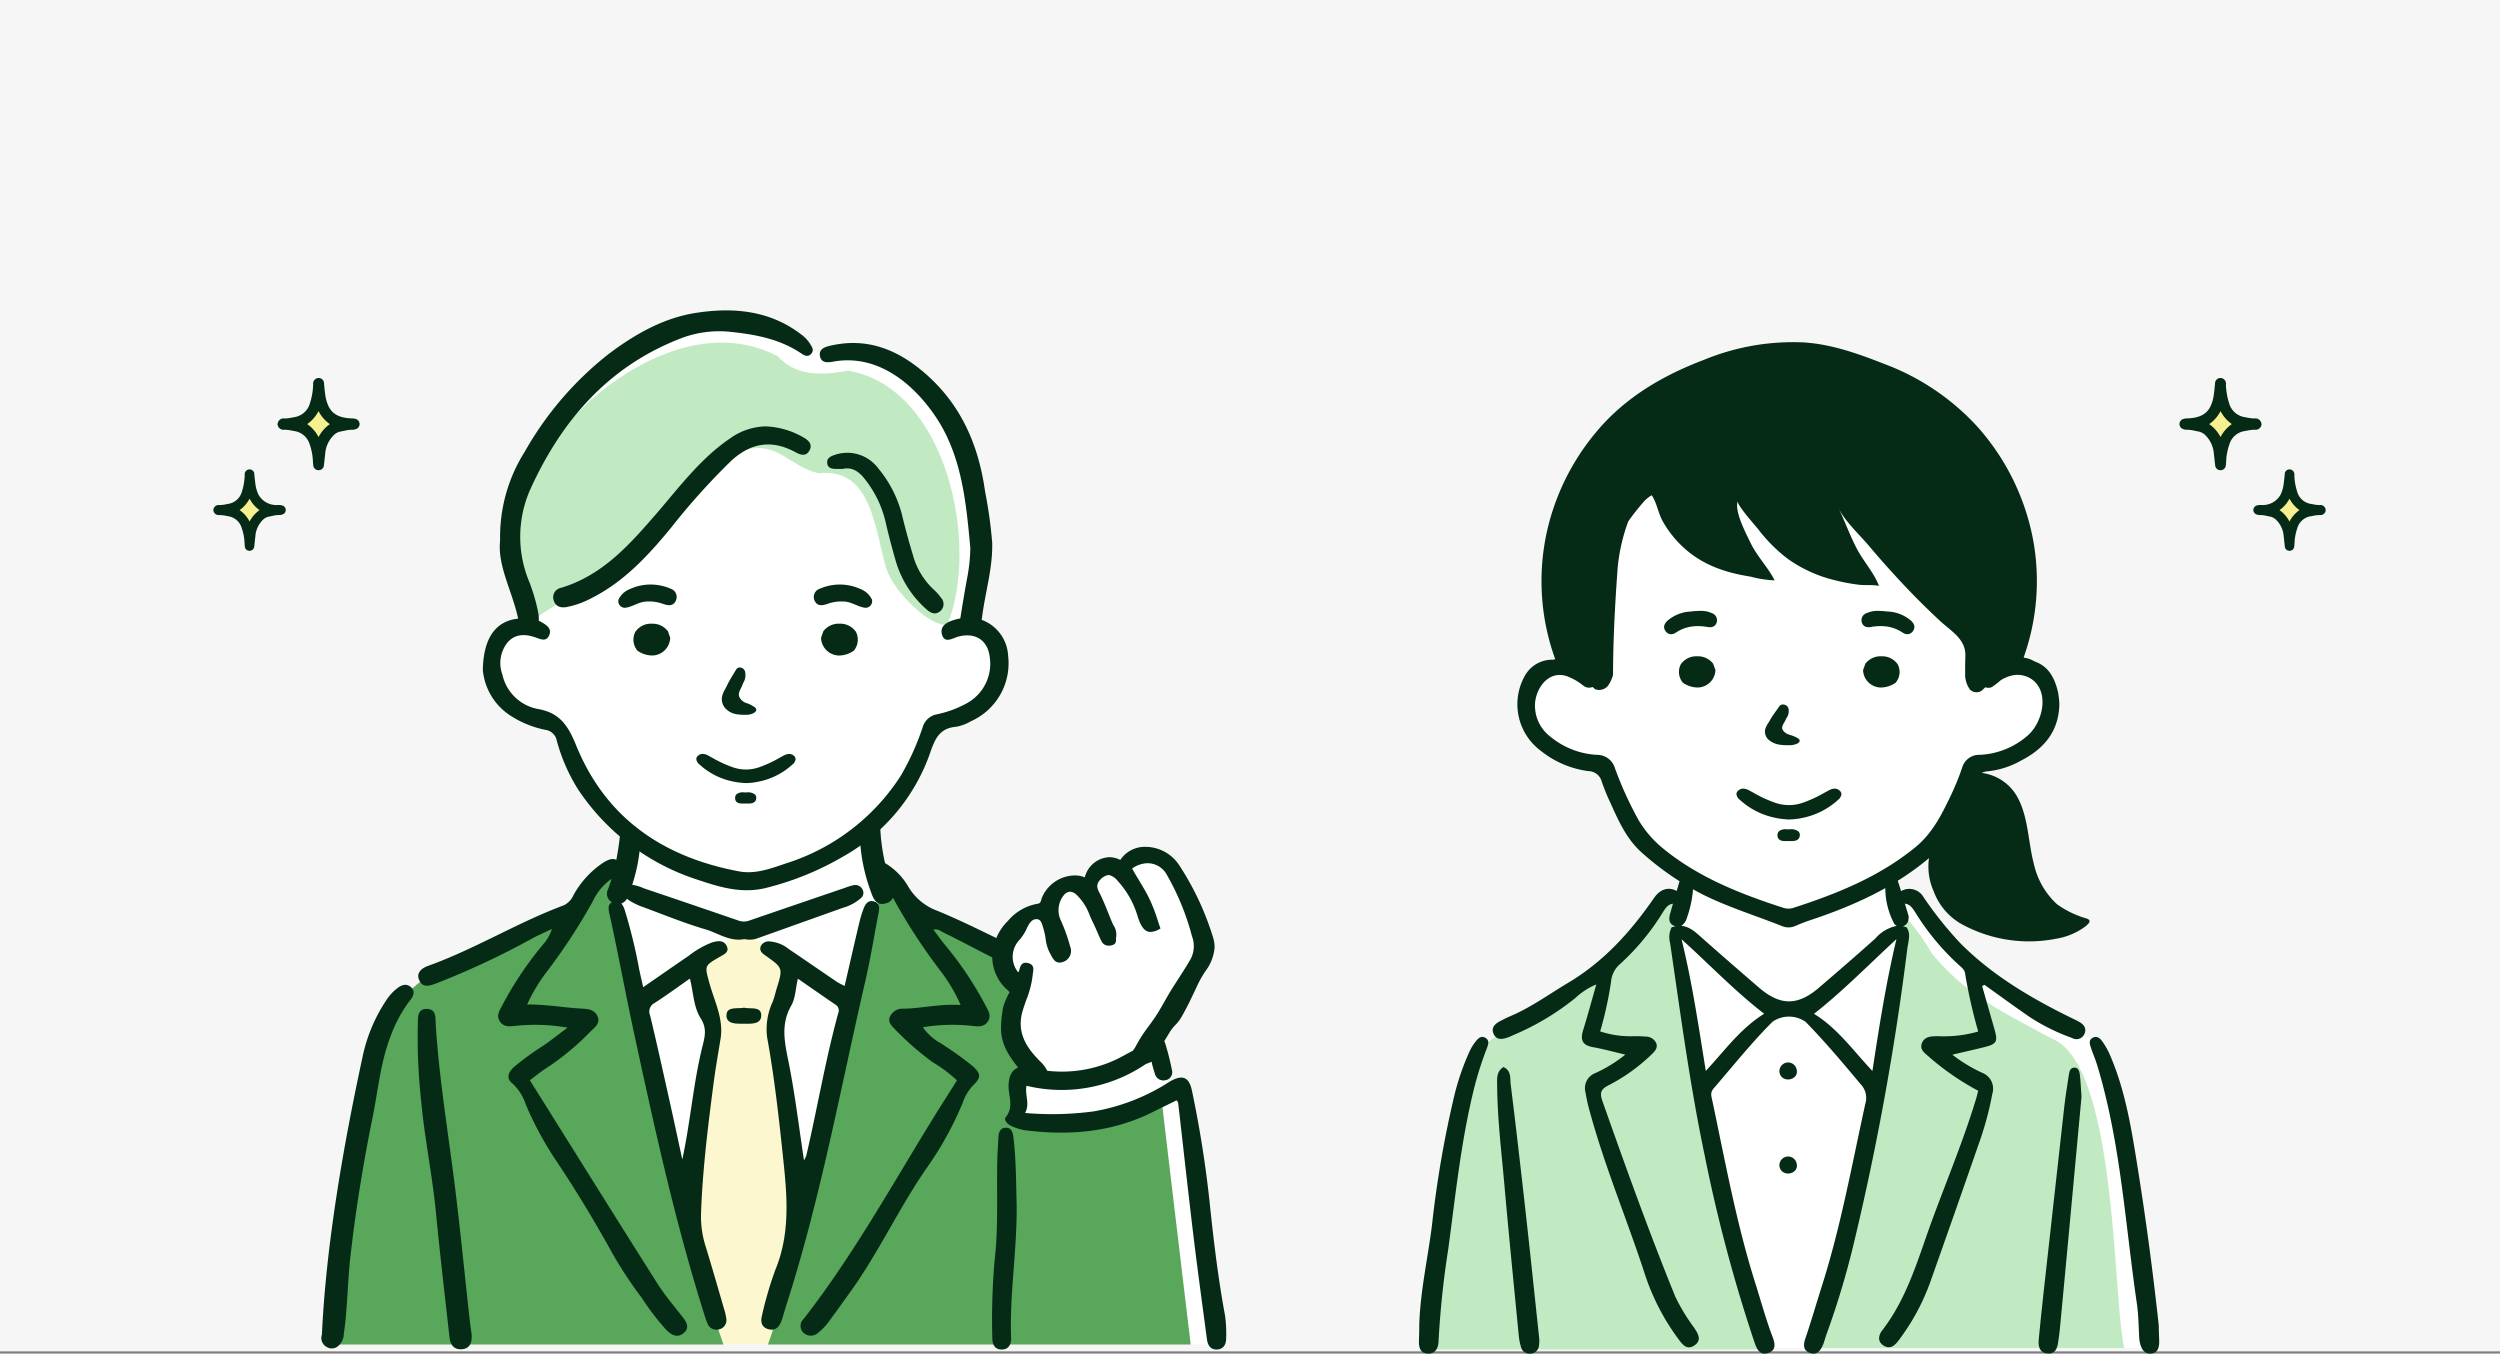
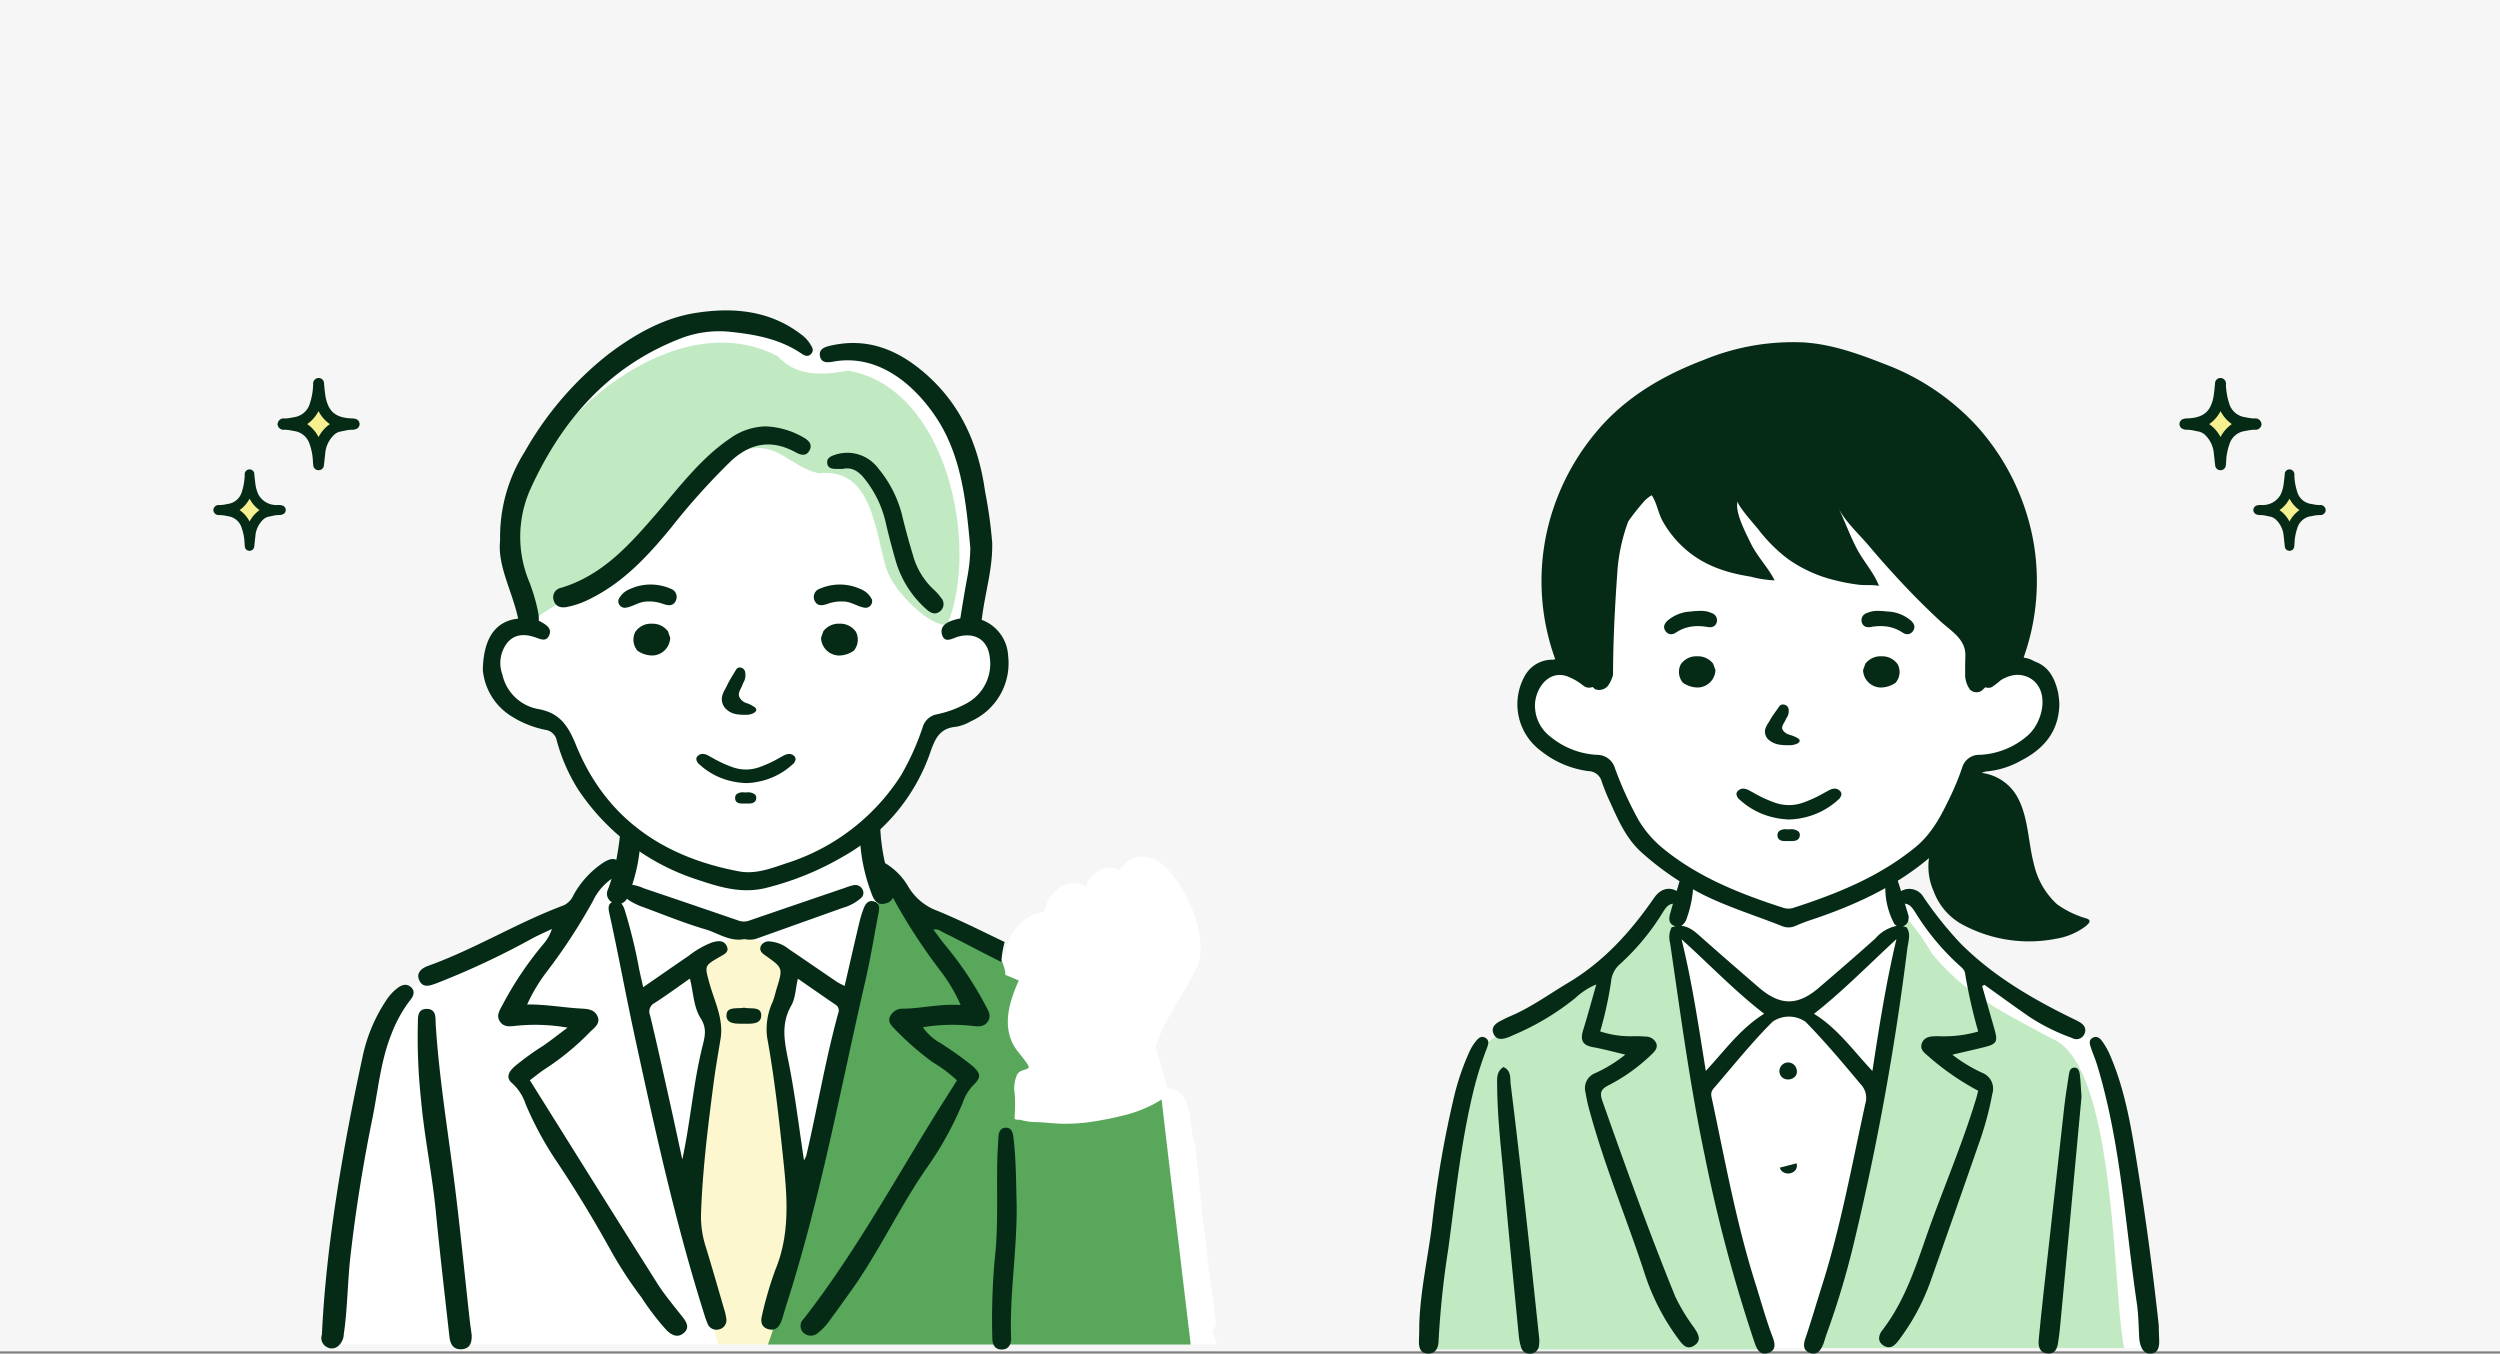
<svg xmlns="http://www.w3.org/2000/svg" width="370" height="200.337" viewBox="0 0 370 200.337">
  <rect x="0" y="0" width="370" height="200.337" fill="#808080" stroke="none" />
  <defs>
    <clipPath id="a">
      <rect width="109.562" height="149.725" fill="none" />
    </clipPath>
  </defs>
  <g transform="translate(-220 -5315)">
    <rect width="370" height="200" transform="translate(220 5315)" fill="#f6f6f6" />
    <g transform="translate(2)">
      <g transform="translate(540.573 5370.945)">
        <path d="M216.108,134.008c-.046.068-2.317,2.276-2.317,2.276l2.473,2.63,2.411-2.726Z" transform="translate(-199.99 -116.737)" fill="#f7f091" />
        <path d="M239.179,104.021c-.051.077-2.625,2.578-2.625,2.578l2.8,2.98,2.732-3.088Z" transform="translate(-233.29 -99.777)" fill="#f7f091" />
        <path d="M217.715,131.394l-.007.054a.781.781,0,0,1-.879.694h-.065a5.138,5.138,0,0,0-.942.119c-.135.026-.269.051-.4.073a2.454,2.454,0,0,0-1.912,1.748,7.421,7.421,0,0,0-.412,2.193l-.015.171c0,.03,0,.06-.005.091a1.7,1.7,0,0,1-.031.286.678.678,0,0,1-.674.61h-.015a.689.689,0,0,1-.7-.662c-.032-.256-.059-.513-.085-.761-.023-.228-.048-.464-.077-.7a3.766,3.766,0,0,0-1.1-2.44,1.78,1.78,0,0,0-.914-.5c-.156-.027-.31-.06-.458-.092a4.63,4.63,0,0,0-.965-.139c-.039,0-.077,0-.116,0h-.045a1.307,1.307,0,0,1-.421-.086.692.692,0,0,1-.019-1.308,1.658,1.658,0,0,1,.579-.092l.117,0a3.041,3.041,0,0,0,2.854-1.478,5.109,5.109,0,0,0,.487-1.691c.042-.275.07-.562.1-.839.015-.155.03-.306.047-.457l.006-.051a.711.711,0,0,1,.7-.756h.026a.731.731,0,0,1,.7.8l0,.058a8.594,8.594,0,0,0,.4,2.392,2.505,2.505,0,0,0,1.977,1.848c.131.021.261.046.391.071a4.655,4.655,0,0,0,.866.111h.106a.788.788,0,0,1,.891.675Zm-5.361-1.683a4.678,4.678,0,0,1-1.481,1.7,4.6,4.6,0,0,1,.927.859,4.873,4.873,0,0,1,.551.837,4.68,4.68,0,0,1,1.481-1.7,4.711,4.711,0,0,1-1.478-1.694" transform="translate(-196.08 -111.859)" fill="#052b17" />
        <path d="M241,101.06l-.008.062a.884.884,0,0,1-1,.786h-.073a5.8,5.8,0,0,0-1.067.135c-.152.029-.305.058-.459.082a2.78,2.78,0,0,0-2.166,1.98,8.4,8.4,0,0,0-.467,2.484l-.017.194c0,.034,0,.069-.006.1a1.861,1.861,0,0,1-.035.324.768.768,0,0,1-.764.692h-.017a.781.781,0,0,1-.792-.75c-.036-.289-.066-.58-.1-.861-.027-.258-.055-.526-.087-.789a4.265,4.265,0,0,0-1.245-2.764,2.011,2.011,0,0,0-1.036-.565c-.177-.031-.351-.068-.519-.1a5.276,5.276,0,0,0-1.093-.158c-.044,0-.088,0-.132,0h-.051a1.487,1.487,0,0,1-.477-.1.784.784,0,0,1-.021-1.482,1.878,1.878,0,0,1,.656-.1l.133-.005c1.676-.095,2.643-.6,3.233-1.674a5.785,5.785,0,0,0,.552-1.916c.047-.311.08-.636.111-.951.017-.176.034-.347.054-.518l.006-.058a.8.8,0,0,1,.794-.857h.03a.827.827,0,0,1,.79.908l0,.066a9.737,9.737,0,0,0,.457,2.71,2.838,2.838,0,0,0,2.239,2.094c.149.023.3.052.443.08a5.288,5.288,0,0,0,.981.126h.12a.892.892,0,0,1,1.009.765Zm-6.073-1.907a5.3,5.3,0,0,1-1.677,1.922,5.2,5.2,0,0,1,1.05.973,5.5,5.5,0,0,1,.624.947,5.3,5.3,0,0,1,1.677-1.924,5.348,5.348,0,0,1-1.674-1.919" transform="translate(-228.86 -94.252)" fill="#052b17" />
      </g>
      <g transform="translate(-296 -1)">
        <path d="M216.358,134.008c.046.068,2.317,2.276,2.317,2.276l-2.473,2.63-2.411-2.726Z" transform="translate(334.732 5255.208)" fill="#f7f091" />
        <path d="M239.462,104.021c.051.077,2.625,2.578,2.625,2.578l-2.8,2.98-2.732-3.088Z" transform="translate(321.858 5272.168)" fill="#f7f091" />
        <path d="M207,131.394l.007.054a.781.781,0,0,0,.879.694h.065a5.138,5.138,0,0,1,.942.119c.135.026.269.051.4.073a2.454,2.454,0,0,1,1.912,1.748,7.421,7.421,0,0,1,.412,2.193l.015.171c0,.03,0,.06.005.091a1.7,1.7,0,0,0,.031.286.678.678,0,0,0,.674.61h.015a.689.689,0,0,0,.7-.662c.032-.256.059-.513.085-.761.023-.228.048-.464.077-.7a3.766,3.766,0,0,1,1.1-2.44,1.78,1.78,0,0,1,.914-.5c.156-.027.31-.06.458-.092a4.63,4.63,0,0,1,.965-.139c.039,0,.077,0,.116,0h.045a1.307,1.307,0,0,0,.421-.086.692.692,0,0,0,.019-1.308,1.658,1.658,0,0,0-.579-.092l-.117,0a3.041,3.041,0,0,1-2.854-1.478,5.109,5.109,0,0,1-.487-1.691c-.042-.275-.07-.562-.1-.839-.015-.155-.03-.306-.047-.457l-.006-.051a.711.711,0,0,0-.7-.756h-.026a.731.731,0,0,0-.7.8l0,.058a8.594,8.594,0,0,1-.4,2.392,2.505,2.505,0,0,1-1.977,1.848c-.131.021-.261.046-.391.071a4.655,4.655,0,0,1-.866.111H207.9a.788.788,0,0,0-.891.675Zm5.361-1.683a4.678,4.678,0,0,0,1.481,1.7,4.6,4.6,0,0,0-.927.859,4.873,4.873,0,0,0-.551.837,4.68,4.68,0,0,0-1.481-1.7,4.711,4.711,0,0,0,1.478-1.694" transform="translate(338.574 5260.085)" fill="#052b17" />
        <path d="M228.86,101.06l.008.062a.884.884,0,0,0,1,.786h.073a5.8,5.8,0,0,1,1.067.135c.152.029.305.058.459.082a2.78,2.78,0,0,1,2.166,1.98,8.4,8.4,0,0,1,.467,2.484l.017.194c0,.034,0,.069.006.1a1.861,1.861,0,0,0,.035.324.768.768,0,0,0,.764.692h.017a.781.781,0,0,0,.792-.75c.036-.289.066-.58.1-.861.027-.258.055-.526.087-.789a4.265,4.265,0,0,1,1.245-2.764,2.011,2.011,0,0,1,1.036-.565c.177-.031.351-.068.519-.1a5.276,5.276,0,0,1,1.093-.158c.044,0,.088,0,.132,0h.051a1.487,1.487,0,0,0,.477-.1.784.784,0,0,0,.021-1.482,1.878,1.878,0,0,0-.656-.1l-.133-.005c-1.676-.095-2.643-.6-3.233-1.674a5.785,5.785,0,0,1-.552-1.916c-.047-.311-.08-.636-.111-.951-.017-.176-.034-.347-.054-.518l-.006-.058a.8.8,0,0,0-.794-.857h-.03a.827.827,0,0,0-.79.908l0,.066a9.737,9.737,0,0,1-.457,2.71,2.838,2.838,0,0,1-2.239,2.094c-.149.023-.3.052-.443.08a5.288,5.288,0,0,1-.981.126h-.12a.892.892,0,0,0-1.009.765Zm6.073-1.907a5.3,5.3,0,0,0,1.677,1.922,5.2,5.2,0,0,0-1.05.973,5.5,5.5,0,0,0-.624.947,5.3,5.3,0,0,0-1.677-1.924,5.348,5.348,0,0,0,1.674-1.919" transform="translate(326.21 5277.693)" fill="#052b17" />
      </g>
      <g transform="translate(265.57 5360.945)">
        <path d="M312.689,960.181a2.087,2.087,0,0,0,.457-1.665c-1.243-8.549-2.139-17.132-3.02-25.725-1.011-2.718-.138-8.462-4.146-8.521-.348-2-1.341-4.2-1.7-6.248,1.251-3.963,4.048-7.451,5.825-11.247,3.516-4.99-5.121-22.778-11.243-14.812-1.57-1.11-4.059.277-4.721,1.986-.3.9.163.634-.452.343-2.884-1.477-5.38,1.175-5.964,3.832-3.119.36-5.52,3.418-5.726,6.428-6.467-2.985-13.309-6-15.109-7.03l-2.373-3.942-1.655-.514-1.629-6.942a79.833,79.833,0,0,0,5.485-6.342c1.714-2.4,3.17-7.114,4.2-8.313,1.778-2.077,7.781-2.877,9-5.486.6-1.2,1.8-3,1.371-4.971s.619-2.72-1.114-3.818-3-1.722-3-1.722c.879-3.031,4.161-20.918-.718-26.34-5.656-7.46-7.643-13.562-15.911-13.411-8.442,1.594-14.209-6.454-22.467-5.423-6.2.752-10.234,4.864-16.057,8.4-4.666,6.106-10.714,11.751-12.87,19.334-1.8,6.01,1.92,11.52,2.466,17.392a.287.287,0,0,1-.338.329,6.641,6.641,0,0,0-2.452-.014c-1.4,1.506-1.782.174-2.491,3.044-.721,2.828.17,6.171,1.246,7.413,3.371,4.439,7.42,2.2,8.832,4.413,2.513,9.378,4.111,10.481,10.885,16.325.428.343-1.99,4.442-1.99,4.442-6.1,1.4-1.781,6.235-13.564,10.3-.085.086-14.3,5.644-14.771,5.944-12.4,5.731-13.046,45.833-14.812,54.531H313.289C313.133,961.681,312.931,961.008,312.689,960.181Z" transform="translate(-180.793 -809.11)" fill="#fff" />
        <g transform="translate(1.369 4.766)">
          <path d="M298.707,1014.258l7.616-4.718,6.833,4.718a42.647,42.647,0,0,1-1.423,6.2,14.18,14.18,0,0,0-.427,6.74c.356,2.09,3.313,23.656,3.313,23.656l-4.022,19.815h-8.185s-1.78-7.952-2.492-10.581-2.753-8.155-2.053-12.131,4.186-23.521,4.186-23.521Z" transform="translate(-245.09 -922.421)" fill="#fcf7ce" />
          <g transform="translate(0 77.388)">
-             <path d="M225.309,988.291c-3.129-1-4.694,4.686-7.1,6.466-5.326,3.4-17.026,7.584-22.122,10.144-12.894,8.5-10.661,42.4-13.926,54.164H240.3c-3.194-8.493-9.619-37.752-11.712-47.015C227.585,1007.332,222.962,993.079,225.309,988.291Z" transform="translate(-182.162 -988.174)" fill="#58a75a" />
            <path d="M386.835,1062.418s-3.96-33.123-4.3-36.257l-.048.012c-.461.293-.931.572-1.419.819a19.9,19.9,0,0,1-4.233,1.535,47.019,47.019,0,0,1-4.945.967,25.523,25.523,0,0,1-5.23.192c-.849-.062-1.687-.153-2.539-.183a9.07,9.07,0,0,1-2.475-.331c-.005,0-.009-.006-.014-.008-.23-.009-.45-.02-.644-.04a.273.273,0,0,1-.22-.319,23.66,23.66,0,0,0,.018-3.5,4.953,4.953,0,0,1,.365-2.851,1.4,1.4,0,0,1,.648-.556c.268-.11.562-.157.823-.284.181-.088.294-.186.232-.353a2.644,2.644,0,0,0-.315-.538c-.345-.5-.734-.977-1.109-1.459a8,8,0,0,1-.885-1.27c-1.571-3.118-.479-6.45.841-9.452-.639-.279-1.309-.557-1.991-.835a2.343,2.343,0,0,0-.05-.622c-.747-3.339-3.149-4.77-6.1-6.055a69.615,69.615,0,0,1-8.606-4.074,3.759,3.759,0,0,1-.656-1.353,1.8,1.8,0,0,0-3.526.477,5.167,5.167,0,0,0,.127.993c-7.036,18.332-9.825,47.107-16.31,65.342Z" transform="translate(-259.552 -991.527)" fill="#58a75a" />
          </g>
          <path d="M280.356,820.288c-15.052-7.928-34.9,8.986-39.2,23.407-.895,6.663,1.388,11.073,2.023,16.449,3.9-3.586,10.947-5.788,15.939-11.33,5.665-5.161,10.107-13.181,16.638-14.734,4.514-1.2,6.444,2.577,10.657,3.527,7.991-.916,8.28,8.615,10.048,14.262,1.224,3.45,6.514,8.519,8.964,8.139,4.806-11.413.117-35.086-14.677-37.6C285.705,823.348,282.739,822.807,280.356,820.288Z" transform="translate(-214.172 -818.262)" fill="#c1eac2" />
        </g>
        <g transform="translate(0 0)">
          <g transform="translate(0 76.067)">
            <path d="M355.108,987.872a8.33,8.33,0,0,1-4.421-3.744,9.678,9.678,0,0,0-3.35-3.327,29.473,29.473,0,0,1-.718-5.5,15.426,15.426,0,0,1-2.991,1.994,26.335,26.335,0,0,0,1.652,7.847c.349,1,.839,2.065,2.251,1.592a1.454,1.454,0,0,0,.975-.816,83.859,83.859,0,0,0,6.936,10.706,24.7,24.7,0,0,1,3.089,5.183c-3.053-.206-5.729.495-8.465.543a2.034,2.034,0,0,0-2,1.185c-.33.76.2,1.317.7,1.819a42.5,42.5,0,0,0,5.658,4.939,19.74,19.74,0,0,1,3.557,2.669c-.582.922-1.15,1.822-1.72,2.721-6.912,10.9-12.957,22.3-20.964,32.573a1.387,1.387,0,0,0-.06,2.018,1.563,1.563,0,0,0,2.249-.015,7.584,7.584,0,0,0,1.368-1.383c1.1-1.461,2.147-2.958,3.22-4.438,4.364-6.025,7.4-12.78,11.672-18.861a49.281,49.281,0,0,0,5.074-9.272,7.14,7.14,0,0,1,1.544-2.6c1.214-1.147,1.193-1.734-.073-2.876a53.016,53.016,0,0,0-4.675-3.342,8.05,8.05,0,0,1-2.685-2.395,27.032,27.032,0,0,1,7.144-.216c.88.091,1.833.279,2.447-.583.6-.846.123-1.617-.286-2.375a51.163,51.163,0,0,0-5.777-8.71c-.677-.806-1.283-1.665-1.973-2.566a1.537,1.537,0,0,1,1.258.314c2.965,1.447,5.855,3.028,8.817,4.48.007-.163.017-.322.029-.466a14.349,14.349,0,0,1,.449-2.488C361.738,990.908,358.485,989.257,355.108,987.872Z" transform="translate(-263.922 -975.074)" fill="#052b17" />
            <path d="M255.961,1046.75c-.921-3.153-1.818-6.313-2.786-9.453a14.592,14.592,0,0,1-.692-4.832c.213-6.442,1.012-12.833,1.84-19.221.292-2.25.692-4.489,1.054-6.731.476-2.954-.94-5.572-1.678-8.3-.669-2.476-.741-2.464,1.482-3.762.665-.389,1.554-.715,1.1-1.65s-1.4-.758-2.2-.51a13.092,13.092,0,0,0-3.421,1.964c-2.161,1.47-4.3,2.965-6.738,4.646-.251-1.115-.418-1.831-.572-2.549a76.938,76.938,0,0,0-2.182-8.94,2.656,2.656,0,0,0-.474-.9,1.556,1.556,0,0,0,.818-.7,7.815,7.815,0,0,0,1.475.858,4.041,4.041,0,0,0,.609.26c3.174,1.157,6.3,2.46,9.54,3.409,1.874.548,3.572,1.863,5.772,1.443a3.484,3.484,0,0,0,2.085-.174q6.255-2.231,12.51-4.465a6.835,6.835,0,0,0,2.6-1.385,1.018,1.018,0,0,0,.29-1.3,1.2,1.2,0,0,0-1.385-.646,10.239,10.239,0,0,0-1.27.4q-7.076,2.412-14.147,4.839a2.308,2.308,0,0,1-1.607-.026q-6.99-2.406-14-4.769a6.064,6.064,0,0,0-1.687-.511,24.71,24.71,0,0,0,1.228-6.776,13.493,13.493,0,0,1-2.9-2.162,41.981,41.981,0,0,1-.68,5.251c-.583-.317-1.248,0-1.871.372a13.675,13.675,0,0,0-4.469,4.844,3.024,3.024,0,0,1-1.411,1.5c-6.913,2.574-13.162,6.478-20.118,8.974-.953.342-1.843,1.059-1.257,2.208.557,1.092,1.516.721,2.46.386a118.193,118.193,0,0,0,14.389-6.748c.9-.463,1.829-.875,2.744-1.31a6.385,6.385,0,0,1-1.312,2.3,50.856,50.856,0,0,0-6,8.943c-.432.807-.987,1.608-.34,2.51.613.855,1.575.654,2.454.566a27.816,27.816,0,0,1,7.518.284c-1.433,1.072-2.452,1.872-3.513,2.619a40.6,40.6,0,0,0-4.387,3.174c-.787.729-1.311,1.618-.284,2.448a7.228,7.228,0,0,1,1.974,3.07,49.964,49.964,0,0,0,4.476,8.316c2.875,4.282,5.537,8.678,8.028,13.166a59.675,59.675,0,0,0,4.648,7.142,37.729,37.729,0,0,0,3.727,4.862c.712.679,1.575,1.181,2.5.42s.486-1.578-.133-2.371c-1.292-1.653-2.664-3.267-3.776-5.025-6.3-9.958-12.527-19.953-18.841-30.035.822-.612,1.529-1.207,2.306-1.705a38.511,38.511,0,0,0,6.56-5.4c.661-.666,1.664-1.284,1.121-2.415-.492-1.027-1.537-1.04-2.576-1.1-2.548-.151-5.065-.623-7.814-.59a24.727,24.727,0,0,1,2.771-4.673,85.473,85.473,0,0,0,6.953-10.616,8.358,8.358,0,0,1,2.766-3.306c-.162.526-.334,1.051-.532,1.571a1.427,1.427,0,0,0,.6,1.886c-.65.331-.53,1.025-.39,1.657,1.338,6.039,2.439,12.121,3.749,18.167,2.947,13.594,5.915,27.173,10.085,40.49.205.656.395,1.321.662,1.956a1.41,1.41,0,0,0,1.7.956,1.39,1.39,0,0,0,1.089-1.715A5.76,5.76,0,0,0,255.961,1046.75Zm-8.162-31.135c-.931-4.18-1.849-8.364-2.85-12.529a1.424,1.424,0,0,1,.667-1.851c1.737-1.116,3.4-2.339,5.225-3.612.519,2.089.53,4.216,1.6,5.9.953,1.491.6,2.753.247,4.163-1.367,5.488-1.761,11.122-2.978,16.709C249.077,1021.465,248.451,1018.537,247.8,1015.615Z" transform="translate(-196.301 -974.808)" fill="#052b17" />
            <path d="M339.275,1001.424c.128-.662.175-1.347-.6-1.621-.893-.314-1.344.3-1.607.986a16.563,16.563,0,0,0-.658,2.124c-.726,3.07-1.425,6.145-2.167,9.361a11.567,11.567,0,0,1-1.125-.583c-2.4-1.632-4.793-3.285-7.2-4.911a4.993,4.993,0,0,0-2.74-1.081,1.253,1.253,0,0,0-1.355.727c-.229.618.164.978.64,1.314,2.659,1.876,2.656,1.879,1.735,4.876-.2.659-.346,1.337-.594,1.979a9.689,9.689,0,0,0-.84,5.251c1.109,6.089,1.779,12.231,2.423,18.372.567,5.413.98,10.817-1.205,16.089a54.043,54.043,0,0,0-1.962,6.706c-.235.873-.154,1.779.951,2.073s1.639-.429,1.946-1.3c.265-.75.461-1.522.7-2.28,5.062-15.734,7.987-31.935,11.691-47.966C338.083,1008.195,338.62,1004.8,339.275,1001.424Zm-5.982,14.886c-1.9,6.95-3.091,14.044-4.714,21.05a4.645,4.645,0,0,1-.352.737c-.743-4.89-1.307-9.62-2.227-14.286-.58-2.942-1.309-5.725.332-8.6.629-1.1.644-2.522.987-4.008,1.985,1.375,3.775,2.628,5.583,3.858A1,1,0,0,1,333.293,1016.31Z" transform="translate(-256.806 -988.373)" fill="#052b17" />
            <path d="M190.4,1027.428a7.224,7.224,0,0,0-1.728,1.919,23.928,23.928,0,0,0-3.35,7.9c-2.847,13.125-5.475,28.033-6.093,41.459a1.508,1.508,0,0,0,.658,1.8,1.445,1.445,0,0,0,1.581.019,2.39,2.39,0,0,0,1-1.91c.5-3.139.6-8.044.95-11.182.779-6.973,1.9-13.909,3.3-20.8.828-4.084,1.183-8.268,2.726-12.212a19.95,19.95,0,0,1,2.927-5.315c.468-.583.669-1.3,0-1.859S191.008,1026.97,190.4,1027.428Z" transform="translate(-179.157 -1003.196)" fill="#052b17" />
            <path d="M218.079,1080.483c-.749-6.762-1.4-13.535-2.26-20.285-.979-7.691-2.238-15.351-2.732-23.093-.06-.944.158-2.32-1.309-2.339-1.5-.02-1.305,1.4-1.341,2.316a86.615,86.615,0,0,0,.483,11.216c.5,5.511,1.646,10.953,2.183,16.468.6,6.192,1.327,12.373,2.018,18.557.115,1.03.573,1.922,1.859,1.806,1.181-.107,1.474-.979,1.426-2.12C218.308,1082.261,218.177,1081.374,218.079,1080.483Z" transform="translate(-196.169 -1007.457)" fill="#052b17" />
            <path d="M313.377,1034.37c-.977.2-2.537-.238-2.6,1.072-.068,1.4,1.5,1.3,2.554,1.3s2.618.143,2.591-1.262C315.9,1034.114,314.322,1034.6,313.377,1034.37Z" transform="translate(-250.829 -1007.242)" fill="#052b17" />
          </g>
          <g transform="translate(99.28 79.387)">
-             <path d="M431.6,1051.517c-1.034-5.57-1.706-11.19-2.288-16.818a166.635,166.635,0,0,0-2.607-16.468c-.44-2.139-1.46-2.483-3.362-1.349a30.089,30.089,0,0,1-11.2,4.369,46.6,46.6,0,0,1-10.146.235c.772-1.422-.081-2.706.216-4.026a22.114,22.114,0,0,0,17.658-3.223l.029-.009c.151-.051.3-.107.45-.161l.059-.029c.087-.042.174-.08.262-.114l.036-.057a17.843,17.843,0,0,0,.51,1.834,1.284,1.284,0,0,0,1.533.936,1.189,1.189,0,0,0,.99-1.474,39.424,39.424,0,0,0-1-3.965,1.525,1.525,0,0,0-.149-.334c.291-.474.586-.947.866-1.425a5.589,5.589,0,0,1,.764-.955,5.977,5.977,0,0,0,.789-.983c.837-1.4,1.54-2.892,2.22-4.337q.192-.407.385-.815a16.978,16.978,0,0,1,1.031-1.793,6.74,6.74,0,0,0,1.4-3.564,4.919,4.919,0,0,0-.225-1.48,41.894,41.894,0,0,0-5.031-10.724,6.011,6.011,0,0,0-4.919-2.692,4.364,4.364,0,0,0-3.783,1.941,3.53,3.53,0,0,0-1.632-.409,3.927,3.927,0,0,0-3.623,2.987,3.722,3.722,0,0,0-1.471-.285,5.355,5.355,0,0,0-4.874,3.293c-.029.083-.052.166-.075.247-.1.359-.168.6-.6.658a7.335,7.335,0,0,0-4.331,2.508,7.7,7.7,0,0,0-2.338,5.6,6.563,6.563,0,0,0,2.327,4.714,2,2,0,0,1,.184.2l.056.064a9.046,9.046,0,0,0-.959,2.242,16.282,16.282,0,0,0-.318,3.292c.066,2.233,1.191,3.937,2.546,5.624-.9.305-1.368,1.2-1.426,2.573-.066,1.568.856,3.218-.417,4.749-.351.422.257,1.055.774,1.29a7.219,7.219,0,0,0,2.008.646c6.535.844,12.891.329,18.9-2.644,1.2-.6,2.412-1.187,3.6-1.772.129.189.222.264.231.347.75,6.527,1.461,13.058,2.248,19.58.624,5.165,1.338,10.319,2.019,15.477.111.841.54,1.5,1.437,1.474.975-.023,1.406-.719,1.4-1.647A19.5,19.5,0,0,0,431.6,1051.517Zm-30.647-50.885a3.617,3.617,0,0,1,.2-4.745,6.956,6.956,0,0,0,1.125-1.774c.407-.9.848-1.313,1.387-1.313a1.1,1.1,0,0,1,.183.015c.5.084.661.666.818,1.228.03.106.059.21.089.307a9.424,9.424,0,0,1,.276,1.312,6.034,6.034,0,0,0,.64,2.165c.059.1.115.207.171.313.27.51.575,1.088,1.252,1.088a1.513,1.513,0,0,0,.44-.072,1.719,1.719,0,0,0,1.136-2.31,25.863,25.863,0,0,0-1.4-3.9,3.517,3.517,0,0,1,.486-3.723,1.283,1.283,0,0,1,.9-.486,1.541,1.541,0,0,1,.957.454,8.054,8.054,0,0,1,1.967,3.086c.161.367.327.747.509,1.111.208.417.4.855.579,1.278.194.45.394.915.62,1.361a1.158,1.158,0,0,0,1.09.7,1.924,1.924,0,0,0,.481-.067c.606-.159.6-.568.6-.9a1.447,1.447,0,0,1,.019-.327,2.4,2.4,0,0,0-.384-1.7c-.085-.164-.164-.32-.231-.479-.168-.4-.329-.808-.49-1.21-.426-1.065-.867-2.166-1.41-3.23a2.057,2.057,0,0,1-.288-.879,1.362,1.362,0,0,1,.4-.916,2.129,2.129,0,0,1,1.265-.758,2.218,2.218,0,0,1,1.3.807,13.4,13.4,0,0,1,2.994,5.24c.513,1.672,1.093,2.386,1.94,2.386a2.871,2.871,0,0,0,1.364-.454l.1-.055-.037-.1c-.12-.344-.235-.689-.35-1.034a24.836,24.836,0,0,0-1.381-3.526c-.439-.857-.94-1.688-1.424-2.493-.337-.56-.685-1.138-1.009-1.719a4.024,4.024,0,0,1,2.309-.794,3.263,3.263,0,0,1,2.893,1.83,36.881,36.881,0,0,1,3.576,8.668l.066.265a4.114,4.114,0,0,1-.163,3.389c-.65,1.127-1.364,2.233-2.055,3.3-.2.317-.409.633-.612.951-.42.656-.809,1.346-1.186,2.012s-.772,1.366-1.195,2.024c-.37.577-.784,1.145-1.184,1.694a20.527,20.527,0,0,0-1.91,2.965,3.653,3.653,0,0,1-.46.671c-.408.213-.815.428-1.219.65a18.816,18.816,0,0,1-11.418,2.3,5.047,5.047,0,0,0-1.109-1.448c-1.793-1.809-3.5-4.1-2.544-7.383.161-.557.36-1.115.552-1.655a14.231,14.231,0,0,0,.94-3.635c.009-.12.028-.245.046-.367.087-.575.185-1.225-.73-1.451a1.481,1.481,0,0,0-.352-.047c-.631,0-.788.54-.915.975a3.367,3.367,0,0,1-.128.387c-.02.006-.052.012-.073.016Z" transform="translate(-397.135 -982.097)" fill="#052b17" />
            <path d="M400.748,1084.673c-.089-3.333-.081-6.67-.487-9.987-.086-.7-.331-1.353-1.161-1.315-.721.033-1,.623-1.039,1.281-.081,1.309-.161,2.621-.185,3.932-.087,4.746.167,9.5-.37,14.234a100.881,100.881,0,0,0-.36,11.657c0,.908.305,1.677,1.3,1.721,1.075.048,1.518-.72,1.483-1.7C399.686,1097.868,400.849,1091.3,400.748,1084.673Z" transform="translate(-397.135 -1031.799)" fill="#052b17" />
          </g>
          <g transform="translate(23.881)">
            <path d="M309.339,858.883a5.982,5.982,0,0,0-3.911-5.294q.062-.466.128-.931c.5-3.5,1.525-6.921,1.426-10.516a67.894,67.894,0,0,0-1.054-7.56c-1-7.158-3.776-13.352-9.549-18.036-3.947-3.2-8.258-4.7-13.308-3.542-.779.179-1.791.457-1.575,1.568.193.993,1.086.963,1.893.813,6.369-1.187,11.635,2.936,15.057,7.893,4.037,5.848,4.663,12.8,5.3,19.655a25.394,25.394,0,0,1-.407,4.144c-.4,2.093-.736,4.2-1.077,6.3-.2.037-.4.079-.608.135-1.054.289-2.448.808-2.121,2.171.369,1.541,1.638.579,2.515.363,2.531-.623,4.353.624,4.593,3.219a6.654,6.654,0,0,1-3.377,6.648,15.766,15.766,0,0,1-4.57,1.679,2.678,2.678,0,0,0-1.978,1.825,38.194,38.194,0,0,1-3.232,7.192,31.348,31.348,0,0,1-16.88,12.98c-2.279.762-4.618,1.688-7.072,1.229-11.241-2.1-19.744-7.864-24.137-18.679-1.127-2.774-2.348-4.776-5.606-5.35a6.632,6.632,0,0,1-5.3-5.108,4.889,4.889,0,0,1,.788-4.77c1.108-1.248,2.551-1.252,4.046-.745.727.246,1.616.74,2.071-.237.508-1.09-.447-1.615-1.223-2.06a3,3,0,0,0-.3-.15,4.325,4.325,0,0,0-.089-1.259,26.438,26.438,0,0,0-1.363-4.618,17.278,17.278,0,0,1,.291-13.76c4.621-10.065,11.468-17.974,22.1-22.117a15.808,15.808,0,0,1,7.516-.989c3.666.384,7.255,1.058,10.394,3.183.472.319,1.011.6,1.488.041s.075-1.028-.21-1.507a5.156,5.156,0,0,0-1.387-1.419c-4.68-3.557-10.144-3.956-15.567-3.1-4.736.747-8.963,3.162-12.825,6.066a49.046,49.046,0,0,0-12.4,14.435,23.63,23.63,0,0,0-3.665,13.156c-.414,3.71,1.747,7.409,2.625,11.387.014.064.029.128.045.192-3.267.341-5.145,2.789-5.227,7.6a9.022,9.022,0,0,0,4.293,6.886,14.792,14.792,0,0,0,4.986,1.978,1.981,1.981,0,0,1,1.663,1.585,26.461,26.461,0,0,0,3.145,7.209,33.551,33.551,0,0,0,17.659,13.373c3.316,1.108,6.635,2.154,10.34,1.181a43.364,43.364,0,0,0,11.337-4.659,28.248,28.248,0,0,0,12.777-15.281c.7-2.039,1.383-3.671,3.847-3.865a6.645,6.645,0,0,0,2.2-.826A9.394,9.394,0,0,0,309.339,858.883Z" transform="translate(-231.589 -807.797)" fill="#052b17" />
            <path d="M315.2,953.477a1.183,1.183,0,0,0,.473-.805.667.667,0,0,0-.266-.5,1.033,1.033,0,0,0-.686-.263,1.9,1.9,0,0,0-.864.271l-.508.274-.039.021a17.836,17.836,0,0,1-3.036,1.406,5.894,5.894,0,0,1-3.9,0,17.809,17.809,0,0,1-3.036-1.406c-.183-.1-.364-.2-.547-.3a1.9,1.9,0,0,0-.864-.271,1.034,1.034,0,0,0-.686.263.67.67,0,0,0-.266.5,1.182,1.182,0,0,0,.473.805,10.416,10.416,0,0,0,5.042,2.535,10.054,10.054,0,0,0,1.576.2v.014l.229,0h.178l.105-.005v0a10.134,10.134,0,0,0,1.577-.2A10.416,10.416,0,0,0,315.2,953.477Z" transform="translate(-269.374 -886.272)" fill="#052b17" />
            <path d="M315.175,964.407c-.09,0-.183,0-.276,0h0a1.527,1.527,0,0,0-1.1.263.8.8,0,0,0-.212.612c.019.775.81.775,1.148.775l.153,0,.156,0c.07,0,.143,0,.217,0s.162,0,.243,0h0c.333,0,1.111,0,1.2-.73a.732.732,0,0,0-.164-.6,1.689,1.689,0,0,0-1.231-.32Z" transform="translate(-276.238 -893.077)" fill="#052b17" />
            <path d="M312.417,926.126a2.247,2.247,0,0,0,.259-1.785.857.857,0,0,0-.764-.525c-.348,0-.495.245-.624.461l-.524.866c-.147.243-.293.485-.429.734-.112.2-.214.409-.317.616-.086.174-.173.349-.264.52l-.022.041a3.651,3.651,0,0,0-.448,1.122,2.039,2.039,0,0,0,.511,1.7,2.888,2.888,0,0,0,1.647.856,6.594,6.594,0,0,0,.971.086l.1,0c.082,0,.166.005.25.005a2.656,2.656,0,0,0,.971-.151c.462-.178.687-.433.614-.706a.879.879,0,0,0-.4-.387l-.043-.028a3.948,3.948,0,0,0-.532-.287c-.118-.055-.241-.1-.364-.142a2.843,2.843,0,0,1-.45-.188,1.711,1.711,0,0,1-.6-.567,1.064,1.064,0,0,1-.185-.526,1.828,1.828,0,0,1,.262-.835A9.265,9.265,0,0,0,312.417,926.126Z" transform="translate(-273.882 -870.974)" fill="#052b17" />
            <path d="M285.625,910.677a2.824,2.824,0,0,0-2.349-1.083,2.79,2.79,0,0,0-2.455,1.212,2.546,2.546,0,0,0,.25,2.694l.035.06.057.039a3.868,3.868,0,0,0,2.137.7h0a2.7,2.7,0,0,0,2.682-2.525L286,911.7l-.346-.988Z" transform="translate(-258.25 -863.23)" fill="#052b17" />
            <path d="M344.213,909.594a2.823,2.823,0,0,0-2.349,1.083l-.024.035-.346.988.013.077a2.7,2.7,0,0,0,2.682,2.525h0a3.865,3.865,0,0,0,2.137-.7l.057-.039.035-.06a2.546,2.546,0,0,0,.25-2.694A2.79,2.79,0,0,0,344.213,909.594Z" transform="translate(-291.437 -863.23)" fill="#052b17" />
            <path d="M284.08,899.344a1.29,1.29,0,0,0-.457-1.743,7.429,7.429,0,0,0-4.308-.658,7.068,7.068,0,0,0-1.933.571,3.14,3.14,0,0,0-1.738,1.562.976.976,0,0,0,.937,1.23c1.028-.088,1.92-.8,2.991-.907a5.947,5.947,0,0,1,2.568.3C282.83,899.94,283.646,900.165,284.08,899.344Z" transform="translate(-255.553 -856.298)" fill="#052b17" />
            <path d="M341.271,899.7a5.947,5.947,0,0,1,2.568-.3c1.071.109,1.963.818,2.991.907a.976.976,0,0,0,.937-1.23,3.141,3.141,0,0,0-1.738-1.562,7.067,7.067,0,0,0-1.933-.571,7.429,7.429,0,0,0-4.308.658,1.29,1.29,0,0,0-.457,1.743C339.766,900.165,340.582,899.94,341.271,899.7Z" transform="translate(-290.173 -856.298)" fill="#052b17" />
            <path d="M292.372,849.083c.566-.982-.166-1.58-.91-2a12.148,12.148,0,0,0-5.547-1.61,9.4,9.4,0,0,0-5.277,1.787c-4.394,2.988-7.522,7.226-10.918,11.156-4,4.622-7.975,9.113-14.1,10.956a1.414,1.414,0,0,0-1.1,1.787c.259.982,1.043,1.22,1.973,1.049A13.046,13.046,0,0,0,259.931,871c4.914-2.428,8.5-6.3,11.92-10.45a101.551,101.551,0,0,1,8.884-9.905c2.925-2.725,6.047-3.28,9.586-1.347C291.027,849.683,291.852,849.985,292.372,849.083Z" transform="translate(-244.044 -828.316)" fill="#052b17" />
            <path d="M344.722,856.454c.332.011.665,0,1.072,0,1.468-.338,2.5.485,3.339,1.593a15.939,15.939,0,0,1,2.961,6.079q.691,2.988,1.544,5.939a15.124,15.124,0,0,0,4.583,7.194c.595.53,1.248.828,1.941.3a1.371,1.371,0,0,0,.158-2.068,7.41,7.41,0,0,0-1.112-1.231,10.848,10.848,0,0,1-3.027-5.078c-.591-1.959-1.14-3.935-1.61-5.926a17.437,17.437,0,0,0-3.529-6.9,5.7,5.7,0,0,0-6.581-1.922c-.572.2-1.035.491-.965,1.162C343.571,856.31,344.13,856.435,344.722,856.454Z" transform="translate(-292.523 -832.999)" fill="#052b17" />
          </g>
        </g>
      </g>
      <g transform="translate(428 5365.612)">
        <g clip-path="url(#a)">
          <path d="M33.9,40.681c-11.493,8.462-.091,29.129-9.967,28.282-13.508-.312-3.479,16.054,4.821,14.95C32.89,98.88,42.658,97.664,40.3,103.064c-3.951-1.359-7.1,8.551-13.5,11.839-7.6,6.059-11.808,6.2-16.524,11.214-2.575,8.022-7.5,35.935-7.4,43.847H109.745c-1.273-7.12-2.952-35.995-7.855-44.658-3.221-3.857-15.372-8.369-18.258-11.323-1.463-1.842-6.068-6.524-6.068-6.524-.687-1.194-3.351-6.048-5.8-3.877L71.26,100.2c4.631-.09,11.45-12.458,12.209-15.447.2-2.541,7.8-1.872,9.508-5.286,6.318-8.521-2.6-12.857-9.4-8.56,0-.162-.216-6.989-.216-6.989-.93-.043-21.367-23.77-22.483-20.371L66.241,54.93,50.53,43.336l-5.634.108,4.93,9.86c-10.6-.579-10.974-13.892-15.928-12.623" transform="translate(-1.488 -21.046)" fill="#fff" />
          <path d="M51.893,232.761c-5.6-18.479-10.9-37.945-11.905-57.233l-.178-.152,1.1-4.768-2.625-.3a23.517,23.517,0,0,0-4.259,4.626c-1.387,2.258-.793,2.406-3.764,4.932-5.168,5.514-13.822,8.5-19.166,12.478-5.975,11.383-7.239,33.975-8.221,45.058h50.45c-.541-1.432-.932-3.074-1.43-4.644" transform="translate(-1.489 -88.292)" fill="#c1eac2" />
          <path d="M133.059,178.107c1.3,2.883.257,5.965-.314,8.9-1.037,6.2-2.413,12.332-3.322,18.558-2.187,11.51-4.344,23.444-9.2,33.905h46.495c-1.754-7.617-1.032-42.273-10.859-45.871-7.008-3.852-12.344-6.174-17.635-12.568a32.61,32.61,0,0,0-3.839-5.348c-.99-1.106-.471-1.2-1.806-.786.3,1.1.279,2.225.48,3.205" transform="translate(-62.325 -90.555)" fill="#c1eac2" />
          <path d="M109.474,185.8c-.5-.281-1.031-.519-1.548-.774-5.811-2.873-11.332-6.161-15.966-10.786a54.746,54.746,0,0,1-5.511-6.877,2.417,2.417,0,0,0-3.334-.909q-.234-.753-.479-1.51a.881.881,0,0,0-1.109-.606.894.894,0,0,0-.721.863,11.345,11.345,0,0,0,1.22,5.936,1.08,1.08,0,0,0,.447.463,5.561,5.561,0,0,0-3.145,1.842c-2.746,2.469-5.547,4.877-8.347,7.286-3.155,2.715-5.741,2.717-8.892.007q-4.2-3.612-8.353-7.28c-.957-.85-1.863-1.76-3.146-1.856a2.122,2.122,0,0,0,.837-1.223,15.906,15.906,0,0,0,.889-4.146c-.062-.719.209-1.665-.788-1.864-1.151-.229-1.234.818-1.466,1.537-.056.175-.108.352-.162.527-1.179-.66-2.428-.3-3.351,1.037-3.439,4.974-7.395,9.388-12.683,12.539-2.872,1.712-5.575,3.7-8.688,5-.479.2-.937.449-1.4.686-.79.406-1.393.988-.956,1.92s1.305.777,2.109.492c.38-.135.738-.328,1.112-.481a37.994,37.994,0,0,0,8.866-5.353,10.334,10.334,0,0,1,3.1-2.008c-.685,2.393-1.282,4.6-1.957,6.79-.427,1.384-.142,2.2,1.411,2.484,1.569.281,3.112.709,4.843,1.113a20.656,20.656,0,0,1-4.47,2.746,2.373,2.373,0,0,0-1.435,2.813c.122.68.241,1.363.417,2.031,2.216,8.433,5.618,16.468,8.323,24.738a33.726,33.726,0,0,0,4.937,9.664c.638.861,1.313,1.858,2.5,1.013,1.1-.775.461-1.732-.088-2.579a28.227,28.227,0,0,1-2.779-4.577c-3.89-9.558-7.372-19.266-10.806-28.994-.41-1.162-.241-1.719.869-2.288a26.868,26.868,0,0,0,6.452-4.626c.46-.445.929-.941.644-1.659a1.7,1.7,0,0,0-1.543-.95,18.829,18.829,0,0,0-1.9-.054,14.1,14.1,0,0,1-4.844-.714,55.98,55.98,0,0,0,1.6-7.283,3.888,3.888,0,0,1,1.339-2.685,35.009,35.009,0,0,0,6.279-7.568c.4-.624.762-1.274,1.551-1.358-.127.452-.255.9-.39,1.354-.254.845-.276,1.674.731,1.976.019.006.035,0,.054.01a4.114,4.114,0,0,0-.6.16,3.29,3.29,0,0,0-.218,2.315c1.538,10.485,2.93,20.988,5.107,31.377A228.58,228.58,0,0,0,61.406,233.2c.331.952.756,2.015,2.026,1.614,1.317-.416.984-1.561.633-2.474-.892-2.317-1.734-5.37-2.482-7.728-2.83-8.923-4.488-18.117-6.425-27.247-.126-.593-.323-1.089.229-1.727,2.864-3.315,5.595-6.747,8.7-9.852a4.285,4.285,0,0,1,4.9.018c2.87,2.929,5.5,6.067,8.126,9.208a2.906,2.906,0,0,1,.719,2.87c-1.993,9.057-3.628,18.193-6.452,27.058-.751,2.357-1.624,5.377-2.433,7.718-.3.868-.377,1.806.719,2.161,1.07.345,1.562-.444,1.923-1.289.113-.264.374-1.187.477-1.456a123.711,123.711,0,0,0,4.233-14.24,395.424,395.424,0,0,0,7.736-42.844c.146-1.095.577-2.271-.13-3.187a4.137,4.137,0,0,0-.53-.14h0c.628-.217.887-.7.863-1.514-.181-.592-.368-1.213-.559-1.842.842.094,1.22.8,1.643,1.461a36.293,36.293,0,0,0,6.159,7.446c.422.382,1,.82,1.087,1.307a77.2,77.2,0,0,0,1.96,8.712,18.412,18.412,0,0,1-5.877.693c-.938,0-1.99-.027-2.425.953-.485,1.093.54,1.635,1.188,2.249a39.088,39.088,0,0,0,7.115,4.876c-.115.439-.191.771-.288,1.1-1.834,6.077-4.28,11.934-6.473,17.881-2.087,5.661-3.649,11.572-7.447,16.476-.57.736-.729,1.676.233,2.266.938.575,1.607.008,2.18-.758a32.458,32.458,0,0,0,4.692-8.632q3.727-10.512,7.385-21.048a47.109,47.109,0,0,0,1.81-6.847,2.514,2.514,0,0,0-1.5-3.1,22.636,22.636,0,0,1-4.421-2.68c1.683-.4,3.179-.73,4.667-1.1,1.945-.486,2.106-.805,1.536-2.786q-.9-3.137-1.792-6.277l.348-.172c2.248,1.6,4.476,3.236,6.751,4.8a29.925,29.925,0,0,0,6.2,3.058,1.286,1.286,0,0,0,1.876-.683c.292-.781-.148-1.331-.81-1.7m-55.262,7.262c-1.072-6.608-1.976-12.887-3.589-19.481,4.228,3.806,7.844,7.642,12.226,11.018-3.493,2.178-5.753,5.35-8.637,8.463m24.654.008c-2.908-3.1-5.178-6.328-8.64-8.461,4.286-3.358,7.966-7.157,12.2-11.051-1.564,6.6-2.538,12.857-3.555,19.512" transform="translate(-11.755 -85.179)" fill="#052b17" />
          <path d="M9.832,213.694c-.65-.376-1.1.13-1.456.572a6.987,6.987,0,0,0-.892,1.47,36.776,36.776,0,0,0-2.125,6.024,155.9,155.9,0,0,0-3.413,19.558C1.336,246.23.224,251.08.053,256.054c0,.634-.021,1.735-.048,2.367-.043,1.011.128,1.982,1.335,2.017,1.147.033,1.543-.874,1.571-1.892a131.93,131.93,0,0,1,1.423-13.519C5.4,237.154,6.2,229.24,8.088,221.5a50.183,50.183,0,0,1,1.97-6.26c.209-.54.425-1.165-.225-1.542" transform="translate(0 -110.714)" fill="#052b17" />
          <path d="M216.374,256.285q-1.353-12.548-3.384-24.992c-.83-5.127-1.751-10.225-3.831-15.028a11.031,11.031,0,0,0-1.086-1.954c-.324-.46-.787-.957-1.443-.628-.683.343-.469.973-.285,1.521.294.874.665,1.722.93,2.6,3.47,11.49,4.13,23.447,5.857,35.226.242,1.647.252,3.33.346,5,.057,1.015.417,2.407,1.571,2.416,1.221.01,1.419-.948,1.388-1.963-.018-.576-.063-1.623-.063-2.2" transform="translate(-106.877 -110.721)" fill="#052b17" />
          <path d="M28.225,244.077c-.7-6.234-1.41-12.465-2.188-18.689-.109-.875.131-2.029-1.076-2.559-1.089.694-.933,1.8-.925,2.789.038,4.9.636,9.761,1.067,14.632.664,7.507,1.419,15.007,2.147,22.508a8.412,8.412,0,0,0,.318,1.52,1.249,1.249,0,0,0,1.277.966,1.3,1.3,0,0,0,1.366-1.092,4.937,4.937,0,0,0,.006-1.539c-.654-6.18-1.3-12.36-1.992-18.536" transform="translate(-12.455 -115.518)" fill="#052b17" />
          <path d="M195.727,223c-.561.011-.731.489-.8.968-.236,1.594-.505,3.184-.686,4.784q-1.548,13.72-3.058,27.444-.389,3.517-.727,7.038c-.094.99.075,1.94,1.276,2.078,1.123.129,1.46-.706,1.593-1.638.09-.626.189-1.252.249-1.881q.615-6.443,1.214-12.888c.677-7.276,1.348-14.553,2-21.576-.092-1.3-.125-2.336-.257-3.359-.055-.43-.215-.98-.8-.969" transform="translate(-98.723 -115.607)" fill="#052b17" />
          <path d="M110.817,223.075c.471,1.477,2.909.941,2.493-.644a1.288,1.288,0,1,0-2.493.644" transform="translate(-57.412 -114.793)" fill="#052b17" />
-           <path d="M110.817,251.977c.471,1.477,2.909.941,2.493-.644a1.288,1.288,0,1,0-2.493.644" transform="translate(-57.412 -129.776)" fill="#052b17" />
+           <path d="M110.817,251.977c.471,1.477,2.909.941,2.493-.644" transform="translate(-57.412 -129.776)" fill="#052b17" />
          <path d="M183.172,102.377h0a.232.232,0,0,1-.084.028.146.146,0,0,0,.086-.028h0" transform="translate(-94.915 -53.074)" fill="#052b17" />
          <path d="M108.535,117.37a7.858,7.858,0,0,0,.973.073l.1,0c.082,0,.166,0,.25,0a3.1,3.1,0,0,0,.971-.128c.484-.158.707-.384.626-.646a.838.838,0,0,0-.406-.343l-.043-.024a4.364,4.364,0,0,0-.535-.245c-.118-.046-.242-.084-.366-.121a3.187,3.187,0,0,1-.452-.159,1.625,1.625,0,0,1-.6-.479.781.781,0,0,1-.179-.427,1.373,1.373,0,0,1,.258-.689,7.445,7.445,0,0,0,.382-.751,1.7,1.7,0,0,0,.26-1.561.878.878,0,0,0-.771-.456.719.719,0,0,0-.628.4l-.528.74c-.147.206-.294.413-.431.624-.111.172-.214.348-.317.524-.087.149-.174.3-.289.481a2.894,2.894,0,0,0-.454.968,1.624,1.624,0,0,0,.523,1.48,3.108,3.108,0,0,0,1.655.732" transform="translate(-55.123 -57.762)" fill="#052b17" />
          <path d="M139.178,96.6a2.819,2.819,0,0,0-2.327,1.058l-.032.044-.344.964.017.1a2.652,2.652,0,0,0,2.664,2.451,3.845,3.845,0,0,0,2.1-.676l.074-.05.045-.076a2.442,2.442,0,0,0,.239-2.627,2.784,2.784,0,0,0-2.434-1.187" transform="translate(-70.75 -50.078)" fill="#052b17" />
          <path d="M84.945,97.658A2.82,2.82,0,0,0,82.618,96.6a2.783,2.783,0,0,0-2.434,1.187,2.442,2.442,0,0,0,.238,2.627l.046.076.074.05a3.847,3.847,0,0,0,2.1.676h0A2.652,2.652,0,0,0,85.3,98.765l.017-.1-.344-.964Z" transform="translate(-41.426 -50.079)" fill="#052b17" />
          <path d="M82.356,82.947a3.877,3.877,0,0,0-1.645-.309c-.313,0-.677.021-1.144.067l-.308.032a5.7,5.7,0,0,0-3.406,1.35c-.56.53-.651,1.058-.27,1.569a1,1,0,0,0,.814.437c.034,0,.067,0,.1-.005a1.246,1.246,0,0,0,.568-.213,5.617,5.617,0,0,1,2.647-.951c.211-.021.429-.031.647-.031a8.22,8.22,0,0,1,1.444.135,1.883,1.883,0,0,0,.324.03c.049,0,.1,0,.143-.007a.94.94,0,0,0,.863-.7,1.115,1.115,0,0,0-.778-1.4" transform="translate(-39.064 -42.841)" fill="#052b17" />
          <path d="M139.925,82.738l-.311-.032c-.468-.046-.831-.067-1.144-.067a3.874,3.874,0,0,0-1.645.309,1.114,1.114,0,0,0-.777,1.4.939.939,0,0,0,.863.7,1.379,1.379,0,0,0,.143.007,1.843,1.843,0,0,0,.325-.03,8.256,8.256,0,0,1,1.444-.134c.218,0,.436.011.646.031a5.62,5.62,0,0,1,2.647.951,1.246,1.246,0,0,0,.568.213c.034,0,.067.005.1.005a1,1,0,0,0,.814-.437c.38-.511.289-1.039-.27-1.569a5.692,5.692,0,0,0-3.4-1.349" transform="translate(-70.498 -42.841)" fill="#052b17" />
          <path d="M112.839,137.541a1.093,1.093,0,0,0-.726-.278,2,2,0,0,0-.913.287c-.179.1-.358.193-.537.289l-.041.023a18.82,18.82,0,0,1-3.21,1.487,6.223,6.223,0,0,1-4.121,0,18.787,18.787,0,0,1-3.21-1.487l-.578-.312a2,2,0,0,0-.913-.287,1.093,1.093,0,0,0-.726.278.705.705,0,0,0-.282.528,1.252,1.252,0,0,0,.5.851,11.02,11.02,0,0,0,5.332,2.68,10.72,10.72,0,0,0,1.667.213v.014l.242,0h.188l.111-.006v0a10.713,10.713,0,0,0,1.667-.213,11.016,11.016,0,0,0,5.331-2.68,1.25,1.25,0,0,0,.5-.851.707.707,0,0,0-.282-.528" transform="translate(-50.588 -71.159)" fill="#052b17" />
          <path d="M112.008,149.763l-.138,0c-.095,0-.194,0-.292,0h0a1.613,1.613,0,0,0-1.163.278.844.844,0,0,0-.224.647c.02.819.857.819,1.214.819h.162l.165,0c.074,0,.151,0,.229,0s.171,0,.257,0h0c.352,0,1.175,0,1.268-.772a.772.772,0,0,0-.173-.638,1.783,1.783,0,0,0-1.3-.339" transform="translate(-57.122 -77.638)" fill="#052b17" />
          <path d="M114.575,85.346a14.225,14.225,0,0,1-4.438-2.119,11.456,11.456,0,0,1-3.446-6.017c-.868-3.27-.8-7.1-2.561-10.085a7.046,7.046,0,0,0-5.141-3.345,2.275,2.275,0,0,1,.925-.243,12.569,12.569,0,0,0,4.833-1.554c3.434-1.749,5.666-4.336,5.724-8.438a13.647,13.647,0,0,0-.193-1.689c-.477-2.078-1.359-3.855-3.511-4.588-.009-.007-.016-.014-.026-.021a3.113,3.113,0,0,0-.656-.314,3.338,3.338,0,0,0-.682-.177c-.073-.022-.148-.035-.222-.051a33.659,33.659,0,0,0,1.464-17.095,34.793,34.793,0,0,0-8.3-17.067A35.485,35.485,0,0,0,84.667,3.291C80.821,1.785,76.955.373,72.764.071A34.572,34.572,0,0,0,57.886,2.639C51.631,5.006,46.04,8.328,41.823,13.452a34.75,34.75,0,0,0-7.116,14.274,33.868,33.868,0,0,0,1.154,19.225c-.121.025-.242.053-.361.085a1.594,1.594,0,0,0-.431,0A4.617,4.617,0,0,0,31.424,49.3a8.583,8.583,0,0,0,2.34,11.239,14.229,14.229,0,0,0,7,2.976,2.068,2.068,0,0,1,1.969,1.517,29.92,29.92,0,0,0,1.286,3.16c1.205,2.677,2.409,5.412,4.673,7.4a42.372,42.372,0,0,0,8.841,6.1c3.861,1.949,8.005,3.2,12,4.8a2.5,2.5,0,0,0,1.946-.1c.647-.275,1.3-.542,1.969-.763,6.39-2.117,12.449-4.815,17.627-9.154.034-.029.066-.059.1-.088a9,9,0,0,0,.672,4.856,9.361,9.361,0,0,0,3.9,4.768,20.737,20.737,0,0,0,14.205,2.317,9.978,9.978,0,0,0,4.371-1.826c.384-.322,1.034-.853.24-1.152M89.135,74.8c-5.285,4.313-11.469,6.82-17.9,8.909a2.47,2.47,0,0,1-1.585.046c-6.432-2.08-12.657-4.529-17.919-8.868a15.936,15.936,0,0,1-3.5-4.061,52.682,52.682,0,0,1-3.539-7.763,2.747,2.747,0,0,0-2.668-1.96,11.777,11.777,0,0,1-6.931-2.729,5.751,5.751,0,0,1-2.21-4.076c-.215-1.969.988-4.558,3.1-4.968a3.185,3.185,0,0,1,1.586.132,8.677,8.677,0,0,1,2.352,1.323,2.253,2.253,0,0,0,.488.3,1.36,1.36,0,0,0,.971-.023c.125.1.248.21.367.323a1.683,1.683,0,0,0,2-.615,5.042,5.042,0,0,0,.668-1.515c.013-5.309.3-10.609.691-15.9a26.916,26.916,0,0,1,1.563-6.8,33.288,33.288,0,0,1,2.413-3.044,4.333,4.333,0,0,1,1.059-.82c.743,1.069.951,2.615,1.6,3.792a15.72,15.72,0,0,0,2.849,3.694c2.859,2.755,6.318,3.946,10.2,4.557a16.015,16.015,0,0,0,3.542.549c-.954-1.9-2.585-3.53-3.542-5.507-.686-1.417-2.439-4.7-1.917-6.214-.176.511,2.6,3.616,3.029,4.157a23.1,23.1,0,0,0,4.349,4.358,20.051,20.051,0,0,0,6.783,3.132,28.733,28.733,0,0,0,3.737.716c1,.126,2.007-.032,3,.178-.647-1.815-2.286-3.643-3.219-5.406-1.053-1.992-1.8-4.093-2.767-6.116.915,1.922,3.093,3.918,4.506,5.594q2.455,2.91,5.068,5.689t5.409,5.381c1.7,1.585,3.883,2.718,3.793,5.254-.036,1.007-.035,2.016-.028,3.024a3.866,3.866,0,0,0,.712,1.925,1.371,1.371,0,0,0,1.773.129c.168-.168.342-.325.52-.478a1.127,1.127,0,0,0,.961-.039,10.839,10.839,0,0,0,1.289-.992,5.121,5.121,0,0,1,1.617-.692,3.7,3.7,0,0,1,3.451.929c2.141,2.161.918,6.339-1.186,8.035A11.5,11.5,0,0,1,98.746,61.1a2.63,2.63,0,0,0-2.674,1.942,39.409,39.409,0,0,1-1.814,4.393c-1.307,2.708-2.649,5.347-5.123,7.366" transform="translate(-15.686 0)" fill="#052b17" />
        </g>
      </g>
    </g>
  </g>
</svg>